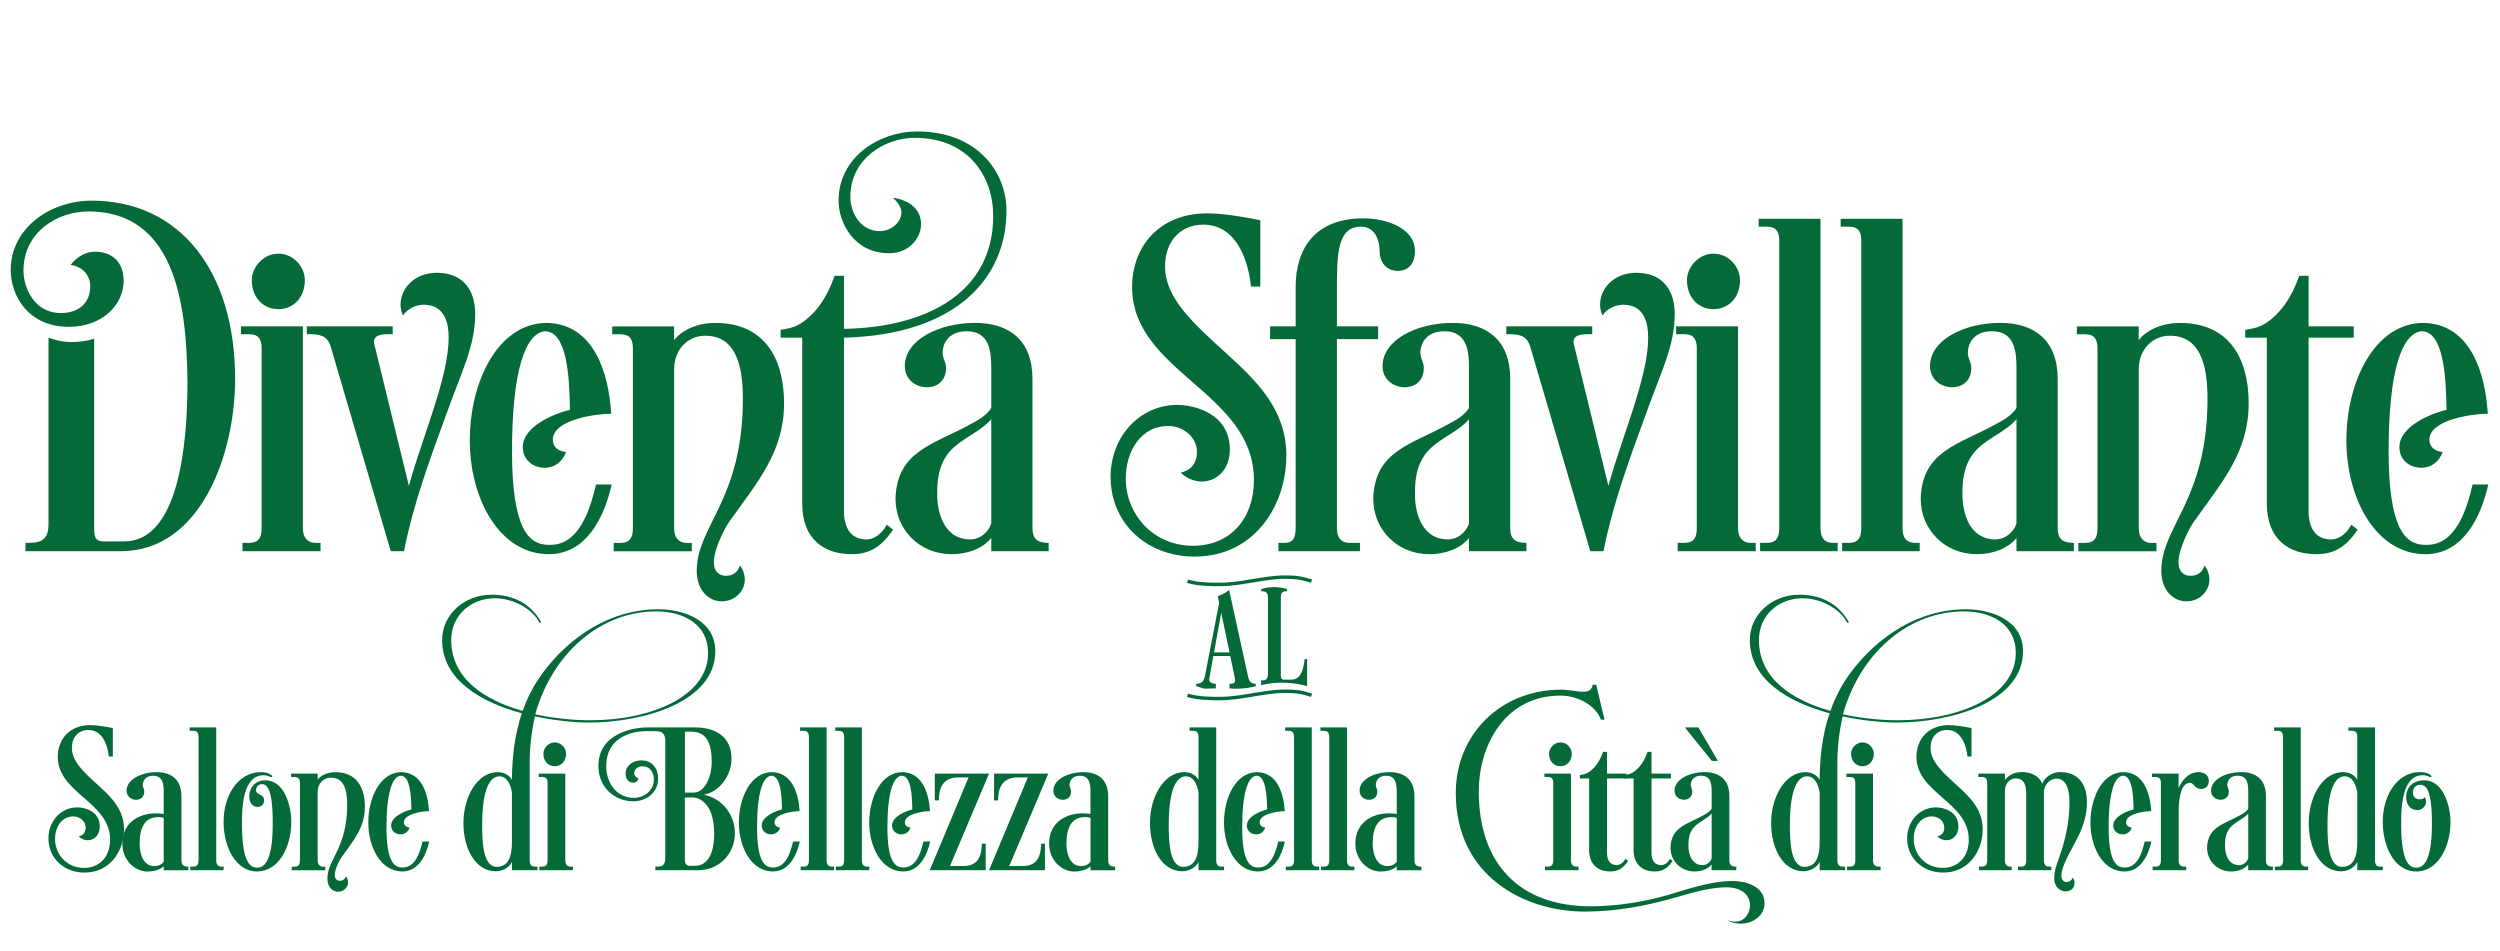
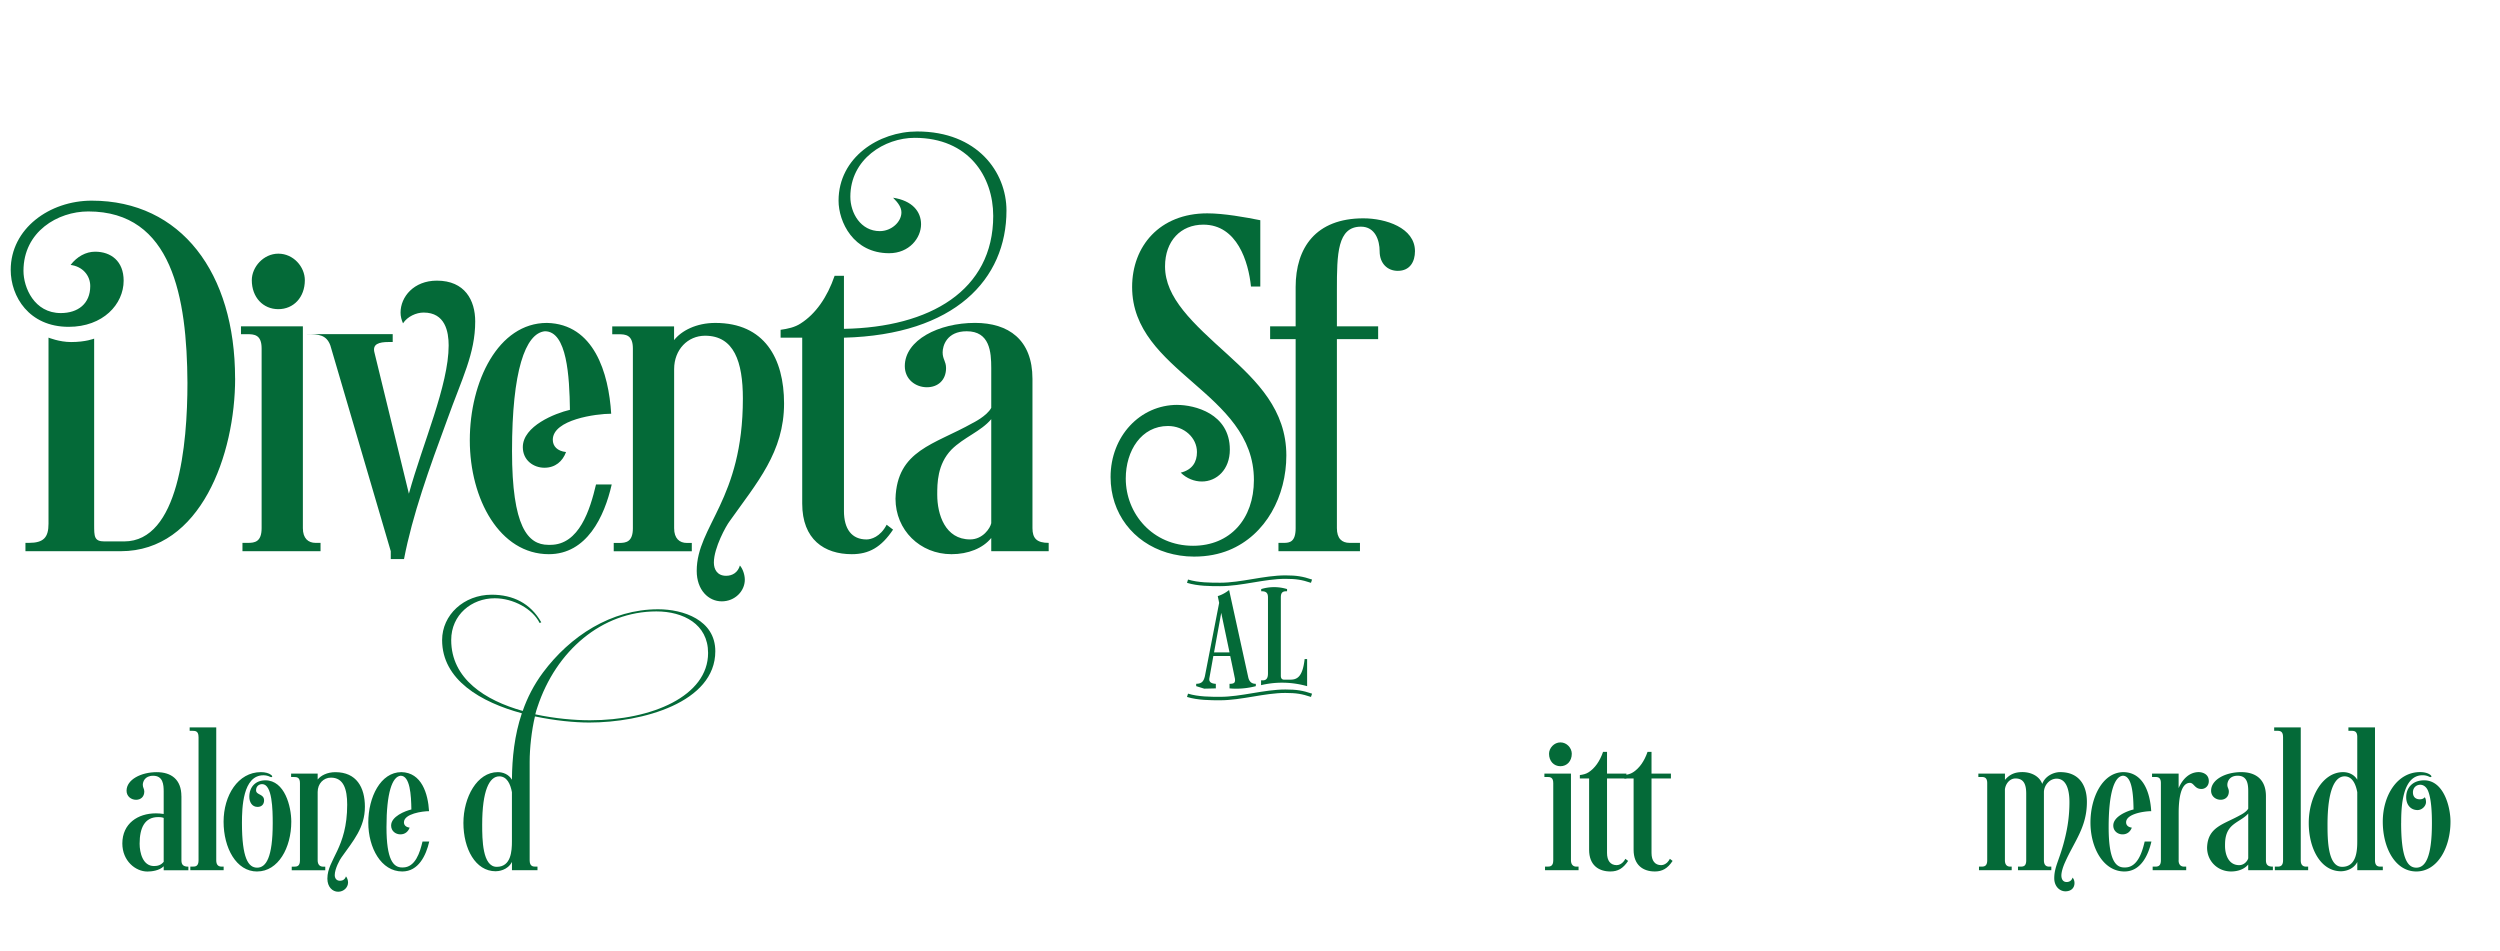
<svg xmlns="http://www.w3.org/2000/svg" fill="none" viewBox="0 0 723 275">
-   <path fill="#046A38" d="M68 109.43c0 22.01-9.94 49.98-33.09 49.98H7.36V157h.99c4.26 0 5.68-1.56 5.68-5.54V97.64s3.12 1.28 6.53 1.28c4.26 0 6.67-.99 6.67-.99v53.82c0 3.41 0 4.83 2.98 4.83h5.68c15.76 0 18.32-27.83 18.32-45.87-.14-24.71-4.4-49.56-28.68-49.56-8.8 0-18.74 5.82-18.74 17.18 0 4.83 3.12 12.21 10.79 12.21 4.97 0 8.52-2.7 8.52-7.81 0-3.12-2.27-5.68-5.68-6.11 1.85-2.41 4.4-3.83 7.1-3.83 4.54 0 8.24 2.7 8.24 8.38 0 6.82-5.96 13.35-15.9 13.35-11.5 0-16.76-8.8-16.76-16.47 0-11.93 11.22-20.02 23.43-20.02 25.84 0 41.46 20.87 41.46 51.4H68ZM87.59 94.38v58.36c0 2.98 1.56 4.26 3.69 4.26h1.42v2.41H70.12V157h1.56c1.99 0 3.98-.28 3.98-4.26v-51.97c0-3.98-2.13-4.12-4.12-4.12h-1.85v-2.27H87.59Zm-7.1-21.02c4.4 0 7.67 3.83 7.67 7.67 0 4.97-3.27 8.38-7.67 8.38s-7.67-3.41-7.67-8.38c0-3.83 3.41-7.67 7.67-7.67ZM113.011 159.41l-17.47-59.5c-1.14-3.12-3.41-3.27-6.82-3.27v-2.27h24.85v2.27h-1.14c-2.84 0-4.83.57-4.12 3.12l9.94 40.75c3.98-14.48 11.5-31.38 11.5-42.88 0-3.98-.99-9.51-7.24-9.51-2.13 0-4.69 1.14-5.96 3.12-.43-.99-.71-1.99-.71-3.12 0-4.54 3.83-9.23 10.51-9.23 8.09 0 11.08 5.68 11.08 11.79 0 9.37-3.83 16.47-8.09 28.4-5.25 14.2-10.08 27.69-12.5 40.33h-3.83ZM176.769 119.65c-4.4 0-16.9 1.7-16.9 7.53 0 1.85 1.28 3.27 3.83 3.55-.99 2.7-3.12 4.54-6.25 4.54s-6.25-2.13-6.25-5.96c0-6.11 9.37-9.8 13.63-10.79-.14-9.66-.85-22.72-7.24-22.72-5.68.57-9.51 11.5-9.51 34.65 0 21.87 4.54 27.12 10.51 27.12h.57c8.38 0 11.5-10.22 13.21-17.46h4.54c-2.13 9.37-7.24 20.16-18.18 20.16-14.2 0-22.86-15.9-22.86-32.94s8.24-33.94 22.29-33.94c13.63.28 17.89 14.48 18.6 26.27l.01-.01ZM194.941 94.38v3.98c2.13-2.7 6.39-4.97 11.93-4.97 14.2 0 19.88 10.22 19.88 23.29 0 14.06-7.81 22.86-15.76 34.08-.99 1.28-4.54 7.67-4.54 11.93 0 1.99.99 3.83 3.55 3.83 1.85 0 3.41-.99 3.98-2.98.85.99 1.42 2.7 1.42 4.12 0 3.27-2.84 6.25-6.67 6.25s-7.24-3.27-7.24-8.8c0-13.06 13.35-20.45 13.35-49.84 0-10.65-2.56-18.18-10.93-18.18-4.97 0-8.95 3.98-8.95 9.66v46.01c0 2.98 1.56 4.26 3.69 4.26h1.42v2.41h-22.58v-2.41h1.56c1.99 0 3.98-.28 3.98-4.26v-51.97c0-3.98-2.13-4.12-4.12-4.12h-1.85V94.4h17.89l-.01-.02ZM244.07 147.77c0 5.25 2.27 8.24 6.53 8.24 1.28 0 3.98-.71 5.82-4.26l1.85 1.42c-3.41 5.11-6.96 7.1-11.93 7.1-7.95 0-14.34-4.26-14.34-14.63V97.65h-6.25v-2.27c1.99-.28 4.12-.71 5.82-1.85 4.26-2.7 7.67-7.53 9.8-13.77h2.7V95.1c24.85-.43 43.17-11.08 43.17-32.66 0-11.36-7.1-22.58-22.72-22.58-8.66 0-18.6 6.11-18.6 17.04 0 4.69 2.98 9.94 8.52 9.94 3.41 0 6.25-2.7 6.25-5.4 0-1.42-.85-2.7-2.41-4.26 5.54.85 8.09 3.98 8.09 7.67 0 3.98-3.41 8.38-9.23 8.38-10.37 0-14.63-9.09-14.63-15.19 0-12.5 11.64-20.02 22.72-20.02 17.47 0 25.84 11.79 25.84 22.86 0 19.88-14.91 35.93-47 36.78v50.12-.01Z" />
+   <path fill="#046A38" d="M68 109.43c0 22.01-9.94 49.98-33.09 49.98H7.36V157h.99c4.26 0 5.68-1.56 5.68-5.54V97.64s3.12 1.28 6.53 1.28c4.26 0 6.67-.99 6.67-.99v53.82c0 3.41 0 4.83 2.98 4.83h5.68c15.76 0 18.32-27.83 18.32-45.87-.14-24.71-4.4-49.56-28.68-49.56-8.8 0-18.74 5.82-18.74 17.18 0 4.83 3.12 12.21 10.79 12.21 4.97 0 8.52-2.7 8.52-7.81 0-3.12-2.27-5.68-5.68-6.11 1.85-2.41 4.4-3.83 7.1-3.83 4.54 0 8.24 2.7 8.24 8.38 0 6.82-5.96 13.35-15.9 13.35-11.5 0-16.76-8.8-16.76-16.47 0-11.93 11.22-20.02 23.43-20.02 25.84 0 41.46 20.87 41.46 51.4H68ZM87.59 94.38v58.36c0 2.98 1.56 4.26 3.69 4.26h1.42v2.41H70.12V157h1.56c1.99 0 3.98-.28 3.98-4.26v-51.97c0-3.98-2.13-4.12-4.12-4.12h-1.85v-2.27H87.59Zm-7.1-21.02c4.4 0 7.67 3.83 7.67 7.67 0 4.97-3.27 8.38-7.67 8.38s-7.67-3.41-7.67-8.38c0-3.83 3.41-7.67 7.67-7.67ZM113.011 159.41l-17.47-59.5c-1.14-3.12-3.41-3.27-6.82-3.27h24.85v2.27h-1.14c-2.84 0-4.83.57-4.12 3.12l9.94 40.75c3.98-14.48 11.5-31.38 11.5-42.88 0-3.98-.99-9.51-7.24-9.51-2.13 0-4.69 1.14-5.96 3.12-.43-.99-.71-1.99-.71-3.12 0-4.54 3.83-9.23 10.51-9.23 8.09 0 11.08 5.68 11.08 11.79 0 9.37-3.83 16.47-8.09 28.4-5.25 14.2-10.08 27.69-12.5 40.33h-3.83ZM176.769 119.65c-4.4 0-16.9 1.7-16.9 7.53 0 1.85 1.28 3.27 3.83 3.55-.99 2.7-3.12 4.54-6.25 4.54s-6.25-2.13-6.25-5.96c0-6.11 9.37-9.8 13.63-10.79-.14-9.66-.85-22.72-7.24-22.72-5.68.57-9.51 11.5-9.51 34.65 0 21.87 4.54 27.12 10.51 27.12h.57c8.38 0 11.5-10.22 13.21-17.46h4.54c-2.13 9.37-7.24 20.16-18.18 20.16-14.2 0-22.86-15.9-22.86-32.94s8.24-33.94 22.29-33.94c13.63.28 17.89 14.48 18.6 26.27l.01-.01ZM194.941 94.38v3.98c2.13-2.7 6.39-4.97 11.93-4.97 14.2 0 19.88 10.22 19.88 23.29 0 14.06-7.81 22.86-15.76 34.08-.99 1.28-4.54 7.67-4.54 11.93 0 1.99.99 3.83 3.55 3.83 1.85 0 3.41-.99 3.98-2.98.85.99 1.42 2.7 1.42 4.12 0 3.27-2.84 6.25-6.67 6.25s-7.24-3.27-7.24-8.8c0-13.06 13.35-20.45 13.35-49.84 0-10.65-2.56-18.18-10.93-18.18-4.97 0-8.95 3.98-8.95 9.66v46.01c0 2.98 1.56 4.26 3.69 4.26h1.42v2.41h-22.58v-2.41h1.56c1.99 0 3.98-.28 3.98-4.26v-51.97c0-3.98-2.13-4.12-4.12-4.12h-1.85V94.4h17.89l-.01-.02ZM244.07 147.77c0 5.25 2.27 8.24 6.53 8.24 1.28 0 3.98-.71 5.82-4.26l1.85 1.42c-3.41 5.11-6.96 7.1-11.93 7.1-7.95 0-14.34-4.26-14.34-14.63V97.65h-6.25v-2.27c1.99-.28 4.12-.71 5.82-1.85 4.26-2.7 7.67-7.53 9.8-13.77h2.7V95.1c24.85-.43 43.17-11.08 43.17-32.66 0-11.36-7.1-22.58-22.72-22.58-8.66 0-18.6 6.11-18.6 17.04 0 4.69 2.98 9.94 8.52 9.94 3.41 0 6.25-2.7 6.25-5.4 0-1.42-.85-2.7-2.41-4.26 5.54.85 8.09 3.98 8.09 7.67 0 3.98-3.41 8.38-9.23 8.38-10.37 0-14.63-9.09-14.63-15.19 0-12.5 11.64-20.02 22.72-20.02 17.47 0 25.84 11.79 25.84 22.86 0 19.88-14.91 35.93-47 36.78v50.12-.01Z" />
  <path fill="#046A38" d="M286.67 106.45c0-4.69-.43-10.65-7.1-10.65-5.82 0-6.96 4.26-6.96 6.11 0 1.99.99 2.56.99 4.54 0 3.41-2.27 5.54-5.54 5.54s-6.39-2.27-6.39-6.11c0-7.53 9.8-12.5 20.31-12.5 9.66 0 16.61 4.83 16.61 16.19v43.17c0 2.98 1.28 4.26 4.69 4.26v2.41h-16.61v-3.83c-2.41 2.98-6.67 4.69-11.5 4.69-9.09 0-16.19-6.96-16.19-16.05.43-14.06 11.22-15.62 22.29-21.87 0 0 4.12-1.99 5.4-4.4v-11.5Zm0 14.77c-2.98 3.55-7.95 5.25-11.5 8.8-4.12 4.26-4.12 9.8-4.12 13.06 0 5.68 2.27 12.92 9.51 12.92 3.69 0 5.82-3.27 6.11-4.69v-30.1.01ZM340.48 117.1c4.83 0 15.19 2.41 15.19 12.92 0 5.82-3.83 9.23-8.09 9.23-2.13 0-4.4-.85-6.11-2.56 3.41-.85 4.69-3.12 4.69-5.96 0-4.12-3.69-7.53-8.38-7.53-7.67 0-12.21 7.1-12.21 15.19 0 10.22 7.81 19.45 19.45 19.45 10.65 0 17.61-7.67 17.61-19.03 0-25.42-35.22-31.1-35.22-55.81 0-11.79 7.95-21.3 21.73-21.3 4.83 0 11.08 1.14 15.34 1.99v19.17h-2.7c-.71-7.1-3.98-17.89-13.77-17.89-6.53 0-11.08 4.69-11.08 12.07 0 9.09 7.95 16.33 18.18 25.56 8.38 7.67 16.9 15.9 16.9 29.11 0 11.64-5.82 23-16.61 27.41-2.84 1.14-6.11 1.85-10.08 1.85-2.84 0-5.4-.43-7.81-1.14-9.8-2.98-16.33-11.36-16.33-21.87 0-11.79 8.52-20.87 19.31-20.87l-.01.01Z" />
  <path fill="#046A38" d="M394.3 63.14c6.39 0 14.91 2.7 14.91 9.51 0 2.98-1.42 5.68-4.97 5.68-2.98 0-5.25-2.13-5.25-5.68 0-3.12-1.28-7.1-5.4-7.1-6.82 0-6.96 7.81-6.96 18.32v10.51h11.93v3.69h-11.93v54.67c0 2.98 1.42 4.26 3.69 4.26h2.98v2.41h-23.57V157h1.56c1.7 0 3.41-.28 3.41-4.26V98.07h-7.38v-3.69h7.38V83.02c0-11.36 5.82-19.88 19.6-19.88Z" />
-   <path fill="#046A38" d="M424.831 106.45c0-4.69-.43-10.65-7.1-10.65-5.82 0-6.96 4.26-6.96 6.11 0 1.99.99 2.56.99 4.54 0 3.41-2.27 5.54-5.54 5.54s-6.39-2.27-6.39-6.11c0-7.53 9.8-12.5 20.31-12.5 9.66 0 16.61 4.83 16.61 16.19v43.17c0 2.98 1.28 4.26 4.69 4.26v2.41h-16.61v-3.83c-2.41 2.98-6.67 4.69-11.5 4.69-9.09 0-16.19-6.96-16.19-16.05.43-14.06 11.22-15.62 22.29-21.87 0 0 4.12-1.99 5.4-4.4v-11.5Zm0 14.77c-2.98 3.55-7.95 5.25-11.5 8.8-4.12 4.26-4.12 9.8-4.12 13.06 0 5.68 2.27 12.92 9.51 12.92 3.69 0 5.82-3.27 6.11-4.69v-30.1.01ZM459.909 159.41l-17.47-59.5c-1.14-3.12-3.41-3.27-6.82-3.27v-2.27h24.85v2.27h-1.14c-2.84 0-4.83.57-4.12 3.12l9.94 40.75c3.98-14.48 11.5-31.38 11.5-42.88 0-3.98-.99-9.51-7.24-9.51-2.13 0-4.69 1.14-5.96 3.12-.43-.99-.71-1.99-.71-3.12 0-4.54 3.83-9.23 10.51-9.23 8.09 0 11.08 5.68 11.08 11.79 0 9.37-3.83 16.47-8.09 28.4-5.25 14.2-10.08 27.69-12.5 40.33h-3.83ZM502.64 94.38v58.36c0 2.98 1.56 4.26 3.69 4.26h1.42v2.41h-22.58V157h1.56c1.99 0 3.98-.28 3.98-4.26v-51.97c0-3.98-2.13-4.12-4.12-4.12h-1.85v-2.27H502.64Zm-7.1-21.02c4.4 0 7.67 3.83 7.67 7.67 0 4.97-3.27 8.38-7.67 8.38s-7.67-3.41-7.67-8.38c0-3.83 3.41-7.67 7.67-7.67ZM514.57 69.67c0-3.98-2.13-4.12-4.12-4.12h-1.85v-2.27h17.89v89.46c0 2.98 1.28 4.26 3.69 4.26h1.28v2.41h-22.44V157h1.56c1.99 0 3.98-.28 3.98-4.26V69.67h.01ZM538.29 69.67c0-3.98-2.13-4.12-4.12-4.12h-1.85v-2.27h17.89v89.46c0 2.98 1.28 4.26 3.69 4.26h1.28v2.41h-22.44V157h1.56c1.99 0 3.98-.28 3.98-4.26V69.67h.01ZM583.161 106.45c0-4.69-.43-10.65-7.1-10.65-5.82 0-6.96 4.26-6.96 6.11 0 1.99.99 2.56.99 4.54 0 3.41-2.27 5.54-5.54 5.54s-6.39-2.27-6.39-6.11c0-7.53 9.8-12.5 20.31-12.5 9.66 0 16.61 4.83 16.61 16.19v43.17c0 2.98 1.28 4.26 4.69 4.26v2.41h-16.61v-3.83c-2.41 2.98-6.67 4.69-11.5 4.69-9.09 0-16.19-6.96-16.19-16.05.43-14.06 11.22-15.62 22.29-21.87 0 0 4.12-1.99 5.4-4.4v-11.5Zm0 14.77c-2.98 3.55-7.95 5.25-11.5 8.8-4.12 4.26-4.12 9.8-4.12 13.06 0 5.68 2.27 12.92 9.51 12.92 3.69 0 5.82-3.27 6.11-4.69v-30.1.01ZM618.511 94.38v3.98c2.13-2.7 6.39-4.97 11.93-4.97 14.2 0 19.88 10.22 19.88 23.29 0 14.06-7.81 22.86-15.76 34.08-.99 1.28-4.54 7.67-4.54 11.93 0 1.99.99 3.83 3.55 3.83 1.85 0 3.41-.99 3.98-2.98.85.99 1.42 2.7 1.42 4.12 0 3.27-2.84 6.25-6.67 6.25s-7.24-3.27-7.24-8.8c0-13.06 13.35-20.45 13.35-49.84 0-10.65-2.56-18.18-10.93-18.18-4.97 0-8.95 3.98-8.95 9.66v46.01c0 2.98 1.56 4.26 3.69 4.26h1.42v2.41h-22.58v-2.41h1.56c1.99 0 3.98-.28 3.98-4.26v-51.97c0-3.98-2.13-4.12-4.12-4.12h-1.85V94.4h17.89l-.01-.02ZM667.64 79.75v14.63h13.06v3.27h-13.06v50.12c0 5.25 2.27 8.24 6.53 8.24 1.28 0 3.98-.71 5.82-4.26l1.85 1.42c-3.41 5.11-6.96 7.1-11.93 7.1-7.95 0-14.34-4.26-14.34-14.63V97.65h-6.25v-2.27c1.99-.28 4.12-.71 5.82-1.85 4.26-2.7 7.67-7.53 9.8-13.77h2.7v-.01Z" />
-   <path fill="#046A38" d="M719.48 119.65c-4.4 0-16.9 1.7-16.9 7.53 0 1.85 1.28 3.27 3.83 3.55-.99 2.7-3.12 4.54-6.25 4.54s-6.25-2.13-6.25-5.96c0-6.11 9.37-9.8 13.63-10.79-.14-9.66-.85-22.72-7.24-22.72-5.68.57-9.51 11.5-9.51 34.65 0 21.87 4.54 27.12 10.51 27.12h.57c8.38 0 11.5-10.22 13.21-17.46h4.54c-2.13 9.37-7.24 20.16-18.18 20.16-14.2 0-22.86-15.9-22.86-32.94s8.24-33.94 22.29-33.94c13.63.28 17.89 14.48 18.6 26.27l.01-.01ZM22.33 233.49c2.07 0 6.53 1.04 6.53 5.55 0 2.5-1.65 3.96-3.48 3.96-.92 0-1.89-.37-2.62-1.1 1.46-.37 2.01-1.34 2.01-2.56 0-1.77-1.59-3.23-3.6-3.23-3.29 0-5.25 3.05-5.25 6.53 0 4.39 3.36 8.36 8.36 8.36 4.58 0 7.56-3.29 7.56-8.17 0-10.92-15.13-13.36-15.13-23.97 0-5.06 3.42-9.15 9.33-9.15 2.07 0 4.76.49 6.59.85v8.24h-1.16c-.3-3.05-1.71-7.69-5.92-7.69-2.81 0-4.76 2.01-4.76 5.19 0 3.9 3.42 7.02 7.81 10.98 3.6 3.29 7.26 6.83 7.26 12.51 0 5-2.5 9.88-7.14 11.77-1.22.49-2.62.79-4.33.79-1.22 0-2.32-.18-3.36-.49-4.21-1.28-7.02-4.88-7.02-9.39 0-5.06 3.66-8.97 8.3-8.97l.02-.01Z" />
  <path fill="#046A38" d="M52.47 230.26v18.55c0 1.28.55 1.83 2.01 1.83v1.04h-7.14v-1.16c-1.22 1.28-3.54 1.53-4.7 1.53-3.48 0-7.26-3.11-7.26-8.11 0-5.79 4.51-8.72 9.7-8.72.73 0 1.46.06 2.26.18v-6.47c0-2.01-.18-4.58-3.05-4.58-2.5 0-2.99 1.83-2.99 2.62 0 .85.43 1.1.43 1.95 0 1.46-.98 2.38-2.38 2.38s-2.75-.98-2.75-2.62c0-3.23 4.21-5.37 8.72-5.37 4.15 0 7.14 2.07 7.14 6.95h.01Zm-5.13 18.97v-12.69c-.55-.24-1.34-.24-1.59-.24-3.9 0-5.37 3.11-5.37 7.69 0 2.62.92 6.47 4.15 6.47 1.04 0 2.01-.24 2.81-1.22v-.01ZM57.41 213.12c0-1.71-.92-1.77-1.77-1.77h-.79v-.98h7.69v38.43c0 1.28.55 1.83 1.59 1.83h.55v1.04h-9.64v-1.04h.67c.85 0 1.71-.12 1.71-1.83v-35.69l-.01.01ZM74.36 252.04c-6.04 0-9.7-6.83-9.7-14.4s4.15-14.34 10.8-14.34c1.22 0 2.32.3 2.93.79.61.49.31.85-.31.55-.61-.3-1.28-.43-1.89-.43-5.98 0-6.22 9.39-6.22 13.79 0 10.19 1.83 12.93 4.39 12.93 2.56 0 4.51-2.87 4.51-12.87 0-3.9-.12-11.29-3.05-11.29-1.04 0-1.77.73-1.77 1.77 0 1.46 2.32.98 2.32 2.93 0 1.1-.67 1.89-1.89 1.89-1.59 0-2.38-1.4-2.38-2.93 0-2.87 1.83-4.76 4.64-4.76 5.61 0 7.5 7.56 7.5 11.96 0 7.56-3.78 14.4-9.88 14.4v.01ZM91.87 223.73v1.71c.92-1.16 2.75-2.13 5.12-2.13 6.099 0 8.539 4.39 8.539 10 0 6.04-3.35 9.82-6.77 14.64-.43.55-1.95 3.29-1.95 5.12 0 .85.43 1.65 1.53 1.65.79 0 1.46-.43 1.71-1.28.37.43.61 1.16.61 1.77 0 1.4-1.22 2.68-2.87 2.68-1.65 0-3.11-1.4-3.11-3.78 0-5.61 5.73-8.79 5.73-21.41 0-4.58-1.1-7.81-4.7-7.81-2.13 0-3.84 1.71-3.84 4.15v19.77c0 1.28.67 1.83 1.59 1.83h.61v1.04h-9.7v-1.04h.67c.85 0 1.71-.12 1.71-1.83v-22.33c0-1.71-.92-1.77-1.77-1.77h-.79v-.98h7.69-.01ZM124.08 234.59c-1.89 0-7.26.73-7.26 3.23 0 .79.55 1.4 1.65 1.53-.43 1.16-1.34 1.95-2.68 1.95s-2.68-.92-2.68-2.56c0-2.62 4.03-4.21 5.86-4.64-.06-4.15-.37-9.76-3.11-9.76-2.44.24-4.09 4.94-4.09 14.88 0 9.39 1.95 11.65 4.51 11.65h.24c3.6 0 4.94-4.39 5.67-7.5h1.95c-.92 4.03-3.11 8.66-7.81 8.66-6.1 0-9.82-6.83-9.82-14.15s3.54-14.58 9.58-14.58c5.86.12 7.69 6.22 7.99 11.29ZM148.049 249.29c-1.28 2.44-3.97 2.68-4.7 2.68-5.86 0-9.33-6.53-9.33-13.97s3.96-14.7 9.94-14.7c1.46 0 3.17.61 4.09 2.2.06-6.34.73-12.87 2.87-19.22-11.77-3.17-23.06-9.64-23.06-21.17 0-7.26 6.28-13.12 14.34-13.12 6.1 0 11.22 2.44 14.34 7.99l-.49.18c-2.01-4.09-7.62-7.14-12.99-7.14-6.65 0-12.57 4.76-12.57 12.08 0 11.23 9.82 17.45 20.68 20.5 1.34-3.84 3.23-7.56 5.86-11.1 7.87-10.55 19.7-18.3 33.31-18.3 7.2 0 16.53 3.05 16.53 12.14 0 14.82-21.11 20.62-36.48 20.62-4.21 0-9.88-.55-15.68-1.77-.98 4.09-1.53 9.21-1.53 13.12v28.49c0 1.71.92 1.83 1.65 1.83h.61v1.04h-7.38v-2.38h-.01Zm-4.39 1.4c4.15 0 4.39-4.58 4.39-7.38V229.1c-.43-2.38-1.46-4.58-3.66-4.58-2.87 0-4.94 4.09-4.94 13.97 0 4.27.06 12.2 4.21 12.2Zm11.16-44.1c5.67 1.22 11.35 1.71 15.8 1.71 17.94 0 34.16-7.01 34.16-19.46 0-8.36-7.2-12.02-14.95-12.02-15.74 0-29.04 11.35-34.41 27.7-.24.67-.43 1.34-.61 2.07h.01Z" />
-   <path fill="#046A38" d="M163.481 223.73v25.07c0 1.28.67 1.83 1.59 1.83h.61v1.04h-9.7v-1.04h.67c.85 0 1.71-.12 1.71-1.83v-22.33c0-1.71-.92-1.77-1.77-1.77h-.79v-.98h7.69l-.01.01Zm-3.05-9.03c1.89 0 3.29 1.65 3.29 3.29 0 2.13-1.4 3.6-3.29 3.6-1.89 0-3.29-1.46-3.29-3.6 0-1.65 1.46-3.29 3.29-3.29ZM173.061 221.53c0-9.46 10.13-11.16 14.09-11.16h13.85c5.8 0 10.55 2.56 10.55 9.09 0 4.58-3.23 9.46-7.99 10.37 5.61 1.16 8.97 6.04 8.97 11.16 0 5.92-4.58 10.68-10.55 10.68h-12.45v-1.04h.61c2.26 0 2.26-1.4 2.26-3.23v-33c0-1.16-.18-2.93-2.44-2.93h-3.23c-4.27 0-11.41 1.89-11.41 10.07 0 4.64 2.75 9.21 8.11 9.21 2.5 0 5.67-1.89 5.67-5.31 0-2.13-1.16-3.84-3.36-3.84-1.34 0-2.32.92-2.32 2.01 0 .61.37 1.22 1.22 1.53 0 0-.24 1.22-1.52 1.22-1.4 0-2.2-1.22-2.2-2.62 0-2.2 1.95-3.84 4.58-3.84s4.82 1.77 4.82 5.31c0 4.15-3.6 6.53-7.08 6.53-5.8 0-10.19-4.33-10.19-10.19l.01-.02Zm26.6-9.94h-1.59v17.63h2.56c2.81 0 5.19-3.78 5.19-9.03 0-8.11-3.78-8.6-6.16-8.6Zm-1.59 37.15c0 1.59.98 1.65 1.46 1.65h1.46c3.72 0 5.55-3.66 5.55-9.21 0-9.27-4.64-10.55-6.22-10.55h-2.26v18.12l.01-.01ZM231.25 234.59c-1.89 0-7.26.73-7.26 3.23 0 .79.55 1.4 1.65 1.53-.43 1.16-1.34 1.95-2.68 1.95s-2.68-.92-2.68-2.56c0-2.62 4.03-4.21 5.86-4.64-.06-4.15-.37-9.76-3.11-9.76-2.44.24-4.09 4.94-4.09 14.88 0 9.39 1.95 11.65 4.51 11.65h.24c3.6 0 4.94-4.39 5.67-7.5h1.95c-.92 4.03-3.11 8.66-7.81 8.66-6.1 0-9.82-6.83-9.82-14.15s3.54-14.58 9.58-14.58c5.86.12 7.69 6.22 7.99 11.29ZM233.929 213.12c0-1.71-.92-1.77-1.77-1.77h-.79v-.98h7.69v38.43c0 1.28.55 1.83 1.59 1.83h.55v1.04h-9.64v-1.04h.67c.85 0 1.71-.12 1.71-1.83v-35.69l-.01.01ZM244.121 213.12c0-1.71-.92-1.77-1.77-1.77h-.79v-.98h7.69v38.43c0 1.28.55 1.83 1.59 1.83h.55v1.04h-9.64v-1.04h.67c.85 0 1.71-.12 1.71-1.83v-35.69l-.01.01ZM268.951 234.59c-1.89 0-7.26.73-7.26 3.23 0 .79.55 1.4 1.65 1.53-.43 1.16-1.34 1.95-2.68 1.95s-2.68-.92-2.68-2.56c0-2.62 4.03-4.21 5.86-4.64-.06-4.15-.37-9.76-3.11-9.76-2.44.24-4.09 4.94-4.09 14.88 0 9.39 1.95 11.65 4.51 11.65h.24c3.6 0 4.94-4.39 5.67-7.5h1.95c-.92 4.03-3.11 8.66-7.81 8.66-6.1 0-9.82-6.83-9.82-14.15s3.54-14.58 9.58-14.58c5.86.12 7.69 6.22 7.99 11.29ZM278.771 250.45c4.64 0 5.12-3.84 5.19-6.47h1.1v7.69h-16.17l11.22-26.84h-2.93c-5.12 0-5.67 4.03-5.67 6.65h-1.16v-7.75h15.68l-11.29 26.72h4.03ZM295.909 250.45c4.64 0 5.12-3.84 5.19-6.47h1.1v7.69h-16.17l11.22-26.84h-2.93c-5.12 0-5.67 4.03-5.67 6.65h-1.16v-7.75h15.68l-11.29 26.72h4.03ZM320.49 230.26v18.55c0 1.28.55 1.83 2.01 1.83v1.04h-7.14v-1.16c-1.22 1.28-3.54 1.53-4.7 1.53-3.48 0-7.26-3.11-7.26-8.11 0-5.79 4.51-8.72 9.7-8.72.73 0 1.46.06 2.26.18v-6.47c0-2.01-.18-4.58-3.05-4.58-2.5 0-2.99 1.83-2.99 2.62 0 .85.43 1.1.43 1.95 0 1.46-.98 2.38-2.38 2.38s-2.75-.98-2.75-2.62c0-3.23 4.21-5.37 8.72-5.37 4.15 0 7.14 2.07 7.14 6.95h.01Zm-5.12 18.97v-12.69c-.55-.24-1.34-.24-1.59-.24-3.9 0-5.37 3.11-5.37 7.69 0 2.62.92 6.47 4.15 6.47 1.04 0 2.01-.24 2.81-1.22v-.01ZM341.9 251.97c-5.86 0-9.33-6.53-9.33-13.97s3.96-14.7 9.94-14.7c1.46 0 3.17.61 4.09 2.2v-12.38c0-1.71-.92-1.77-1.77-1.77h-.79v-.98h7.69v38.43c0 1.71.92 1.83 1.65 1.83h.61v1.04h-7.38v-2.38c-1.28 2.44-3.97 2.68-4.7 2.68h-.01Zm.31-1.28c4.15 0 4.39-4.58 4.39-7.38V229.1c-.43-2.38-1.46-4.58-3.66-4.58-2.87 0-4.94 4.09-4.94 13.97 0 4.27.06 12.2 4.21 12.2ZM371.55 234.59c-1.89 0-7.26.73-7.26 3.23 0 .79.55 1.4 1.65 1.53-.43 1.16-1.34 1.95-2.68 1.95s-2.68-.92-2.68-2.56c0-2.62 4.03-4.21 5.86-4.64-.06-4.15-.37-9.76-3.11-9.76-2.44.24-4.09 4.94-4.09 14.88 0 9.39 1.95 11.65 4.51 11.65h.24c3.6 0 4.94-4.39 5.67-7.5h1.95c-.92 4.03-3.11 8.66-7.81 8.66-6.1 0-9.82-6.83-9.82-14.15s3.54-14.58 9.58-14.58c5.86.12 7.69 6.22 7.99 11.29ZM374.23 213.12c0-1.71-.92-1.77-1.77-1.77h-.79v-.98h7.69v38.43c0 1.28.55 1.83 1.59 1.83h.55v1.04h-9.64v-1.04h.67c.85 0 1.71-.12 1.71-1.83v-35.69l-.01.01ZM384.419 213.12c0-1.71-.92-1.77-1.77-1.77h-.79v-.98h7.69v38.43c0 1.28.55 1.83 1.59 1.83h.55v1.04h-9.64v-1.04h.67c.85 0 1.71-.12 1.71-1.83v-35.69l-.01.01ZM409.061 230.26v18.55c0 1.28.55 1.83 2.01 1.83v1.04h-7.14v-1.16c-1.22 1.28-3.54 1.53-4.7 1.53-3.48 0-7.26-3.11-7.26-8.11 0-5.79 4.51-8.72 9.7-8.72.73 0 1.46.06 2.26.18v-6.47c0-2.01-.18-4.58-3.05-4.58-2.5 0-2.99 1.83-2.99 2.62 0 .85.43 1.1.43 1.95 0 1.46-.98 2.38-2.38 2.38s-2.75-.98-2.75-2.62c0-3.23 4.21-5.37 8.72-5.37 4.15 0 7.14 2.07 7.14 6.95h.01Zm-5.12 18.97v-12.69c-.55-.24-1.34-.24-1.59-.24-3.9 0-5.37 3.11-5.37 7.69 0 2.62.92 6.47 4.15 6.47 1.04 0 2.01-.24 2.81-1.22v-.01ZM427.66 228.85c0 20.74 11.53 33.25 32.39 33.25 7.56 0 15.5-1.28 22.63-3.36 4.76-1.4 12.02-3.96 18.24-3.96 3.9 0 9.39 1.46 9.39 6.47 0 3.6-3.48 5.86-6.71 5.86-1.46 0-2.99-.18-4.21-1.1.67.37 1.59.55 2.32.55 3.17 0 4.39-2.93 4.39-4.7 0-3.72-3.42-5.25-6.65-5.25-4.15 0-8.42 1.04-14.21 2.75-8.54 2.5-17.51 4.27-26.96 4.27-17.33 0-37.27-10.19-37.27-34.29 0-17.08 13.12-29.89 30.44-29.89 2.32 0 4.76.61 6.47.61 1.4 0 2.38-.43 2.68-2.01h1.04l2.38 10.07h-1.04c-1.22-3.48-5.86-6.95-11.77-6.95-16.23.06-23.55 14.7-23.55 27.7v-.02Z" />
  <path fill="#046A38" d="M454.321 223.73v25.07c0 1.28.67 1.83 1.59 1.83h.61v1.04h-9.7v-1.04h.67c.85 0 1.71-.12 1.71-1.83v-22.33c0-1.71-.92-1.77-1.77-1.77h-.79v-.98h7.69l-.01.01Zm-3.05-9.03c1.89 0 3.29 1.65 3.29 3.29 0 2.13-1.4 3.6-3.29 3.6-1.89 0-3.29-1.46-3.29-3.6 0-1.65 1.46-3.29 3.29-3.29ZM464.751 217.45v6.28h5.61v1.4h-5.61v21.53c0 2.26.98 3.54 2.81 3.54.55 0 1.71-.31 2.5-1.83l.79.61c-1.46 2.2-2.99 3.05-5.12 3.05-3.42 0-6.16-1.83-6.16-6.28v-20.62h-2.68v-.98c.85-.12 1.77-.3 2.5-.79 1.83-1.16 3.29-3.23 4.21-5.92h1.16l-.01.01Z" />
  <path fill="#046A38" d="M477.62 217.45v6.28h5.61v1.4h-5.61v21.53c0 2.26.98 3.54 2.81 3.54.55 0 1.71-.31 2.5-1.83l.79.61c-1.46 2.2-2.99 3.05-5.12 3.05-3.42 0-6.16-1.83-6.16-6.28v-20.62h-2.68v-.98c.85-.12 1.77-.3 2.5-.79 1.83-1.16 3.29-3.23 4.21-5.92h1.16l-.01.01Z" />
-   <path fill="#046A38" d="M495.009 228.92c0-2.01-.18-4.58-3.05-4.58-2.5 0-2.99 1.83-2.99 2.62 0 .85.43 1.1.43 1.95 0 1.46-.98 2.38-2.38 2.38s-2.75-.98-2.75-2.62c0-3.23 4.21-5.37 8.72-5.37 4.15 0 7.14 2.07 7.14 6.95v18.55c0 1.28.55 1.83 2.01 1.83v1.04h-7.14v-1.65c-1.04 1.28-2.87 2.01-4.94 2.01-3.9 0-6.95-2.99-6.95-6.89.18-6.04 4.82-6.71 9.58-9.4 0 0 1.77-.85 2.32-1.89v-4.94.01Zm1.83-8.85-5.67-9.7h-3.9l7.81 9.7h1.77-.01Zm-1.83 15.19c-1.28 1.52-3.42 2.26-4.94 3.78-1.77 1.83-1.77 4.21-1.77 5.61 0 2.44.98 5.55 4.09 5.55 1.59 0 2.5-1.4 2.62-2.01v-12.93ZM526.241 249.29c-1.28 2.44-3.97 2.68-4.7 2.68-5.86 0-9.33-6.53-9.33-13.97s3.96-14.7 9.94-14.7c1.46 0 3.17.61 4.09 2.2.06-6.34.73-12.87 2.87-19.22-11.77-3.17-23.06-9.64-23.06-21.17 0-7.26 6.28-13.12 14.34-13.12 6.1 0 11.22 2.44 14.34 7.99l-.49.18c-2.01-4.09-7.62-7.14-12.99-7.14-6.65 0-12.57 4.76-12.57 12.08 0 11.23 9.82 17.45 20.68 20.5 1.34-3.84 3.23-7.56 5.86-11.1 7.87-10.55 19.7-18.3 33.31-18.3 7.2 0 16.53 3.05 16.53 12.14 0 14.82-21.11 20.62-36.48 20.62-4.21 0-9.88-.55-15.68-1.77-.98 4.09-1.53 9.21-1.53 13.12v28.49c0 1.71.92 1.83 1.65 1.83h.61v1.04h-7.38v-2.38h-.01Zm-4.39 1.4c4.15 0 4.39-4.58 4.39-7.38V229.1c-.43-2.38-1.46-4.58-3.66-4.58-2.87 0-4.94 4.09-4.94 13.97 0 4.27.06 12.2 4.21 12.2Zm11.16-44.1c5.67 1.22 11.35 1.71 15.8 1.71 17.94 0 34.16-7.01 34.16-19.46 0-8.36-7.2-12.02-14.95-12.02-15.74 0-29.04 11.35-34.41 27.7-.24.67-.43 1.34-.61 2.07h.01Z" />
-   <path fill="#046A38" d="M541.67 223.73v25.07c0 1.28.67 1.83 1.59 1.83h.61v1.04h-9.7v-1.04h.67c.85 0 1.71-.12 1.71-1.83v-22.33c0-1.71-.92-1.77-1.77-1.77h-.79v-.98h7.69l-.01.01Zm-3.05-9.03c1.89 0 3.29 1.65 3.29 3.29 0 2.13-1.4 3.6-3.29 3.6-1.89 0-3.29-1.46-3.29-3.6 0-1.65 1.46-3.29 3.29-3.29ZM559.851 233.49c2.07 0 6.53 1.04 6.53 5.55 0 2.5-1.65 3.96-3.48 3.96-.92 0-1.89-.37-2.62-1.1 1.46-.37 2.01-1.34 2.01-2.56 0-1.77-1.59-3.23-3.6-3.23-3.29 0-5.25 3.05-5.25 6.53 0 4.39 3.36 8.36 8.36 8.36 4.58 0 7.57-3.29 7.57-8.17 0-10.92-15.13-13.36-15.13-23.97 0-5.06 3.42-9.15 9.33-9.15 2.07 0 4.76.49 6.59.85v8.24h-1.16c-.31-3.05-1.71-7.69-5.92-7.69-2.81 0-4.76 2.01-4.76 5.19 0 3.9 3.42 7.02 7.81 10.98 3.6 3.29 7.26 6.83 7.26 12.51 0 5-2.5 9.88-7.14 11.77-1.22.49-2.62.79-4.33.79-1.22 0-2.32-.18-3.35-.49-4.21-1.28-7.02-4.88-7.02-9.39 0-5.06 3.66-8.97 8.3-8.97v-.01Z" />
  <path fill="#046A38" d="M595.841 223.3c5.25 0 7.69 3.6 7.69 8.6 0 7.32-3.6 11.35-6.28 17.39-.67 1.46-1.1 2.93-1.1 3.9 0 .92.37 1.89 1.53 1.89.79 0 1.46-.43 1.71-1.28.37.43.55.98.55 1.59 0 1.4-.98 2.38-2.62 2.38-1.64 0-3.23-1.4-3.23-3.78 0-3.48 1.65-5.43 3.17-11.9.67-2.81 1.22-6.04 1.22-10.13 0-3.6-.92-6.77-3.72-6.77-1.89 0-3.54 1.71-3.66 3.78v19.83c0 1.28.55 1.83 1.53 1.83h.61v1.04h-9.64v-1.04h.67c.92 0 1.71-.12 1.71-1.83v-19.22c0-2.38-.49-4.45-3.11-4.45-1.65 0-2.87 1.53-3.05 3.17v20.5c0 1.28.61 1.83 1.53 1.83h.43v1.04h-9.46v-1.04h.67c.85 0 1.71-.12 1.71-1.83v-22.33c0-1.71-.92-1.77-1.77-1.77h-.79v-.98h7.69v1.83c1.4-1.65 2.93-2.26 5.06-2.26 2.26 0 4.82.98 5.73 3.42.79-2.2 3.17-3.42 5.25-3.42l-.03.01ZM622.131 234.59c-1.89 0-7.26.73-7.26 3.23 0 .79.55 1.4 1.65 1.53-.43 1.16-1.34 1.95-2.68 1.95s-2.68-.92-2.68-2.56c0-2.62 4.03-4.21 5.86-4.64-.06-4.15-.37-9.76-3.11-9.76-2.44.24-4.09 4.94-4.09 14.88 0 9.39 1.95 11.65 4.51 11.65h.24c3.6 0 4.94-4.39 5.67-7.5h1.95c-.92 4.03-3.11 8.66-7.81 8.66-6.1 0-9.82-6.83-9.82-14.15s3.54-14.58 9.58-14.58c5.86.12 7.69 6.22 7.99 11.29ZM630.049 248.8c0 1.28.67 1.83 1.59 1.83h.61v1.04h-9.7v-1.04h.67c.85 0 1.71-.12 1.71-1.83v-22.33c0-1.71-.92-1.77-1.77-1.77h-.79v-.98h7.69v4.21c1.04-2.44 2.99-4.64 5.86-4.64 0 0 2.87 0 2.87 2.62 0 1.4-1.04 2.26-2.13 2.26-2.01 0-2.13-1.77-3.36-1.77-3.05.06-3.23 6.22-3.23 8.85v13.54l-.02.01ZM650.189 228.92c0-2.01-.18-4.58-3.05-4.58-2.5 0-2.99 1.83-2.99 2.62 0 .85.43 1.1.43 1.95 0 1.46-.98 2.38-2.38 2.38s-2.75-.98-2.75-2.62c0-3.23 4.21-5.37 8.72-5.37 4.15 0 7.14 2.07 7.14 6.95v18.55c0 1.28.55 1.83 2.01 1.83v1.04h-7.14v-1.65c-1.04 1.28-2.87 2.01-4.94 2.01-3.9 0-6.95-2.99-6.95-6.89.18-6.04 4.82-6.71 9.58-9.4 0 0 1.77-.85 2.32-1.89v-4.94.01Zm0 6.34c-1.28 1.52-3.42 2.26-4.94 3.78-1.77 1.83-1.77 4.21-1.77 5.61 0 2.44.98 5.55 4.09 5.55 1.59 0 2.5-1.4 2.62-2.01v-12.93ZM660.249 213.12c0-1.71-.92-1.77-1.77-1.77h-.79v-.98h7.69v38.43c0 1.28.55 1.83 1.59 1.83h.55v1.04h-9.64v-1.04h.67c.85 0 1.71-.12 1.71-1.83v-35.69l-.01.01ZM677.019 251.97c-5.86 0-9.33-6.53-9.33-13.97s3.96-14.7 9.94-14.7c1.46 0 3.17.61 4.09 2.2v-12.38c0-1.71-.92-1.77-1.77-1.77h-.79v-.98h7.69v38.43c0 1.71.92 1.83 1.65 1.83h.61v1.04h-7.38v-2.38c-1.28 2.44-3.97 2.68-4.7 2.68h-.01Zm.31-1.28c4.15 0 4.39-4.58 4.39-7.38V229.1c-.43-2.38-1.46-4.58-3.66-4.58-2.87 0-4.94 4.09-4.94 13.97 0 4.27.06 12.2 4.21 12.2ZM694.41 238c0 10.19 1.83 12.93 4.39 12.93 2.56 0 4.51-2.87 4.51-12.87 0-2.75-.12-7.2-1.22-9.58-.49-.98-1.28-1.53-2.14-1.53-1.16 0-2.13.85-2.13 2.2 0 1.22.67 2.01 2.01 2.01 1.04 0 1.4-.61 1.4-.61.31.37.37 1.04.37 1.4 0 1.16-1.16 2.32-2.44 2.32-2.01 0-3.29-1.53-3.29-3.72 0-2.81 1.95-4.88 5.19-4.88 5.61 0 7.62 7.56 7.62 11.96 0 7.56-3.78 14.4-9.88 14.4-6.1 0-9.7-6.83-9.7-14.4s4.15-14.34 10.8-14.34c1.22 0 2.32.3 2.93.79.61.49.31.85-.3.55-.61-.3-1.28-.43-1.89-.43-5.98 0-6.22 9.39-6.22 13.79l-.01.01ZM355.459 170.64l5.52 25.16c.32 1.52 1.16 1.96 2.2 1.96v.68c-1.04.27-2.29.52-3.72.64-1.48.13-2.79.1-3.88 0v-1.32c1.36 0 1.72-.32 1.56-1.52 0 .04-.56-2.8-1.36-6.52h-4.88l-1.16 6.48c-.08.64.08 1.48 1.88 1.56v1.32c-1.12.03-2.24.06-3.36.08-.77-.24-1.55-.49-2.32-.73v-.68c1.76 0 2.2-.92 2.52-2.2l4.12-21.2c-.24-1.16-.4-1.96-.4-1.96 1.6-.48 2.84-1.4 3.28-1.76v.01Zm-2.28 6.6-2.08 11.44h4.48l-2.4-11.44ZM370.419 195.44c0 1.04.64 1.12.96 1.12h1.68c1.8 0 3.64-.44 4.24-5.96h.72v7.84a26.72 26.72 0 0 0-6.66-1c-2.7-.06-4.98.31-6.66.71v-1.39h.52c1.4 0 1.48-1.24 1.48-2.12v-21.68c0-.8 0-1.96-1.72-1.96h-.24v-.64a12.775 12.775 0 0 1 7.48 0v.64h-.36c-1.44 0-1.44 1.16-1.44 1.96v22.48Z" />
  <path stroke="#046A38" stroke-miterlimit="10" d="M343.43 168.08c3.06.94 6.73.94 9.46.94 6.03 0 12.79-2.12 18.83-2.12 3.19 0 4.93.29 7.57 1.18M343.43 201.08c3.06.94 6.73.94 9.46.94 6.03 0 12.79-2.12 18.83-2.12 3.19 0 4.93.29 7.57 1.18" />
</svg>